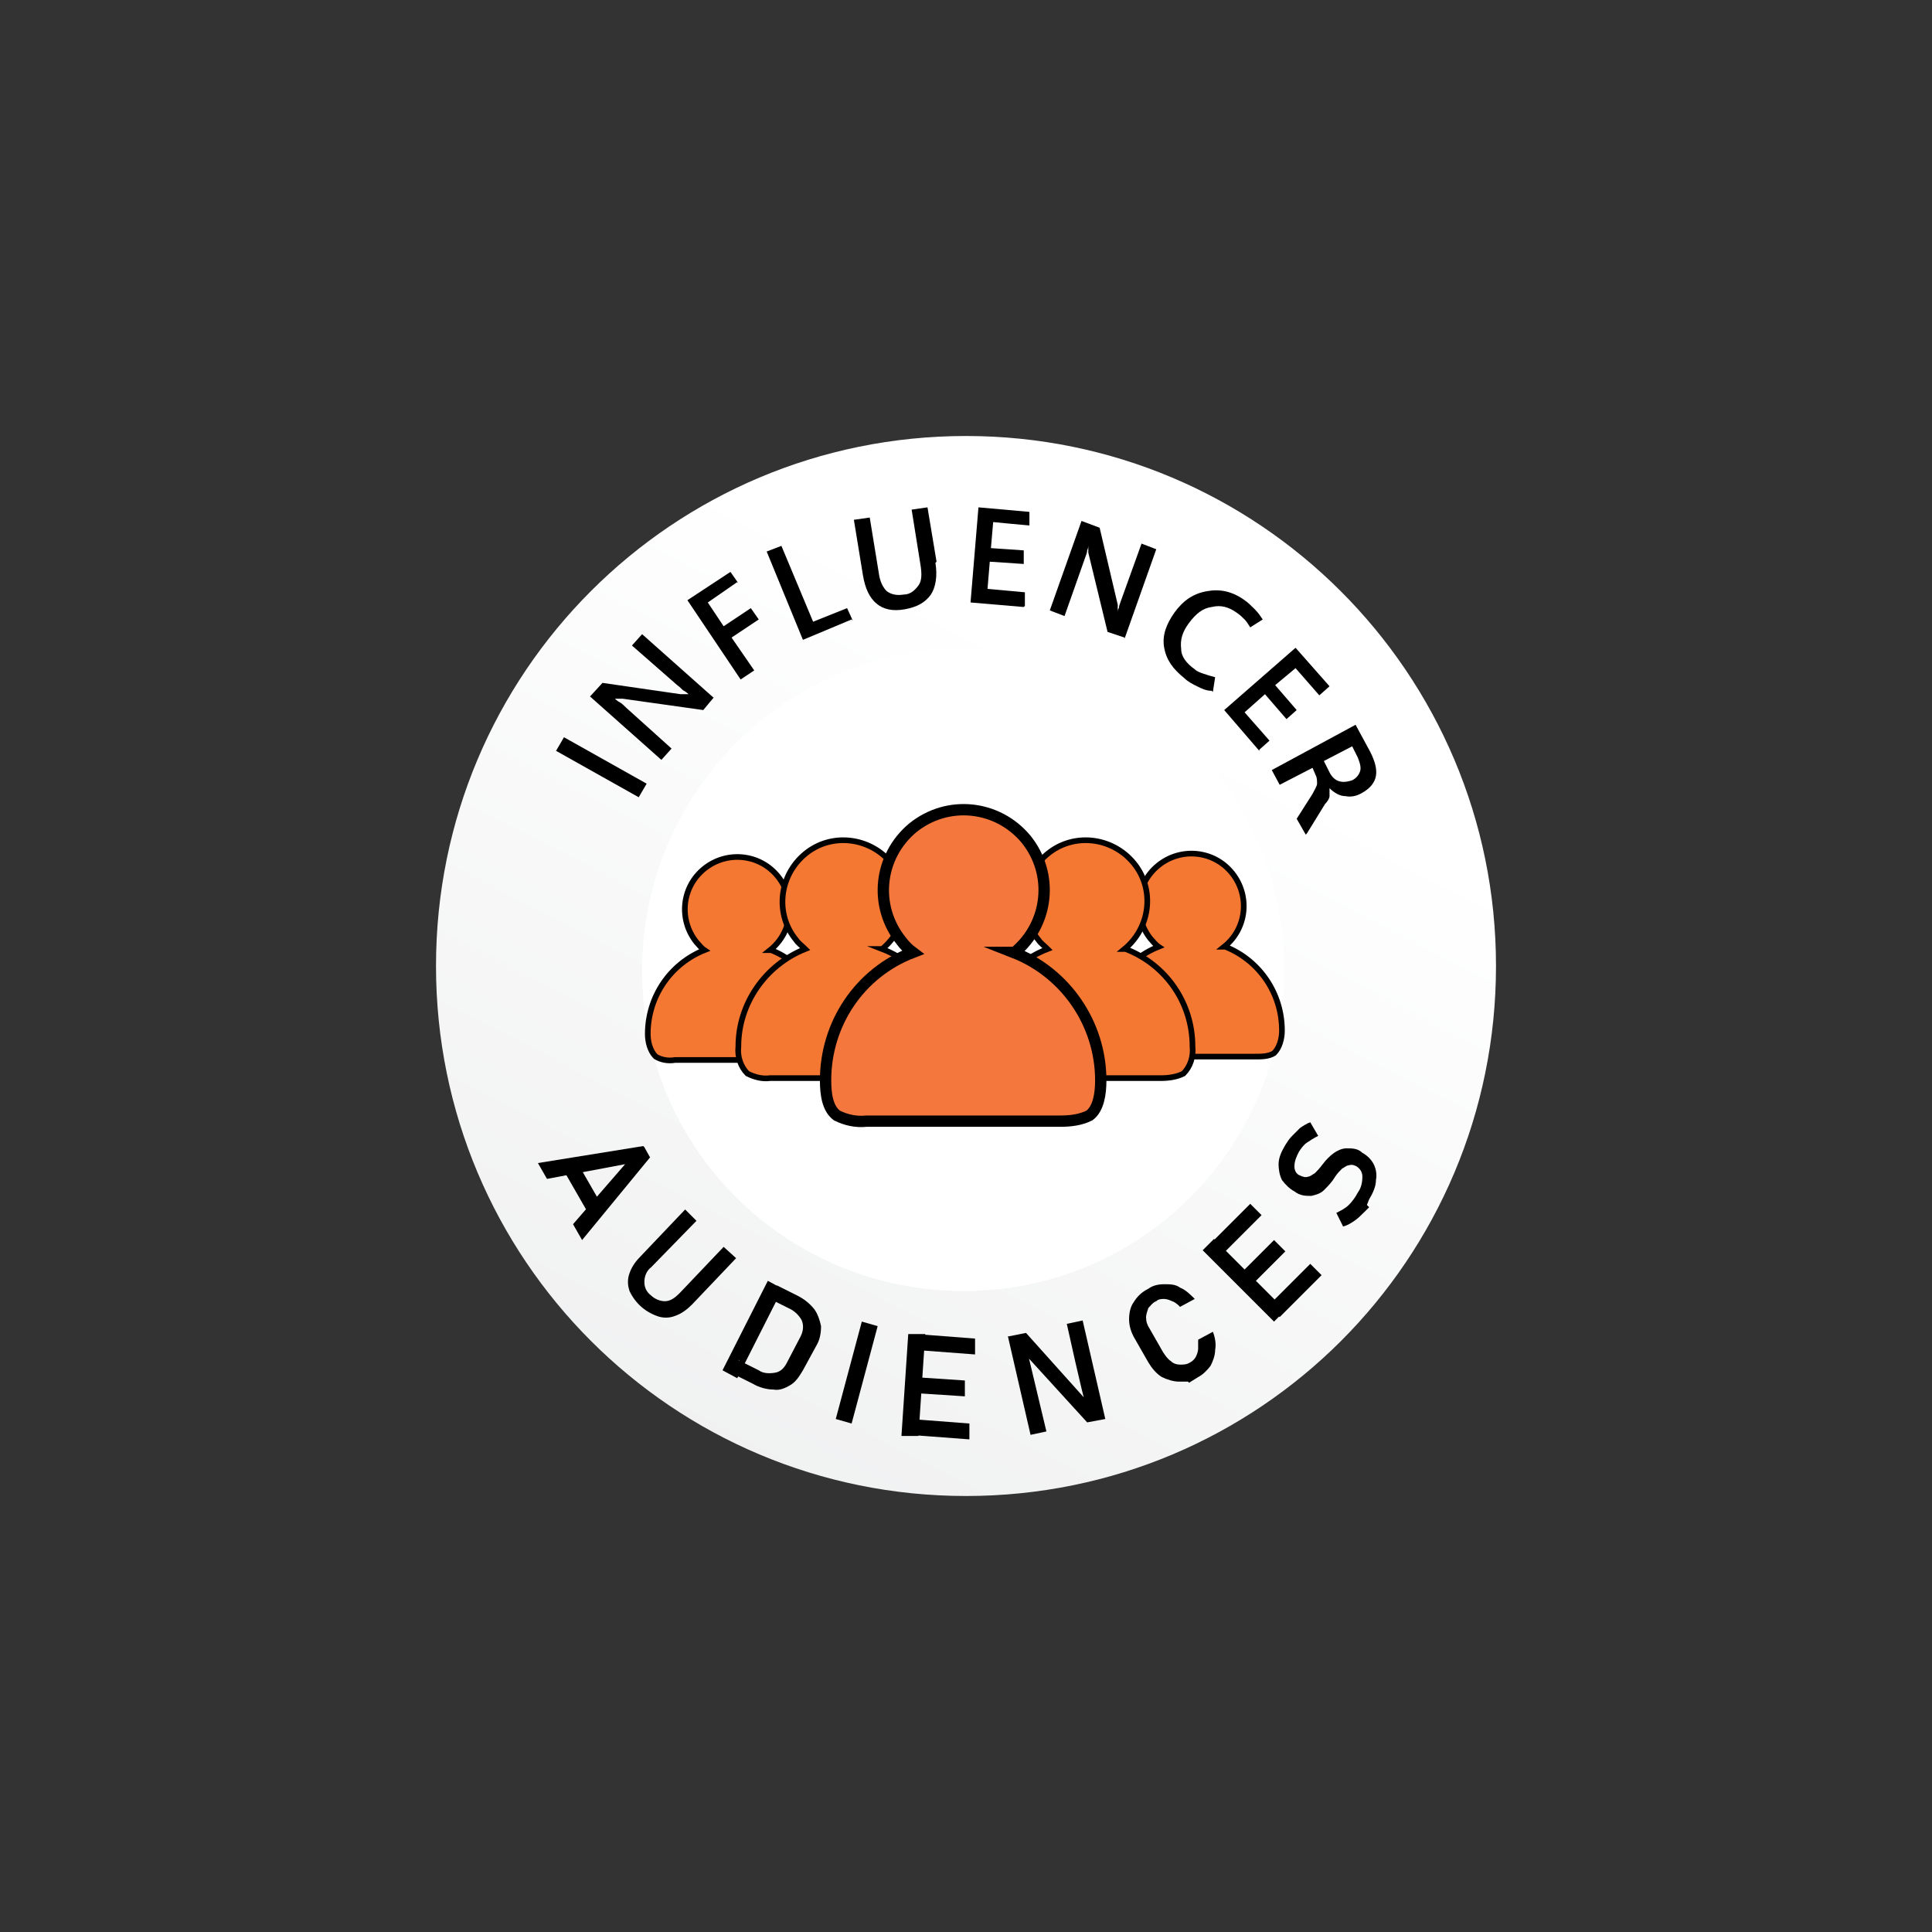
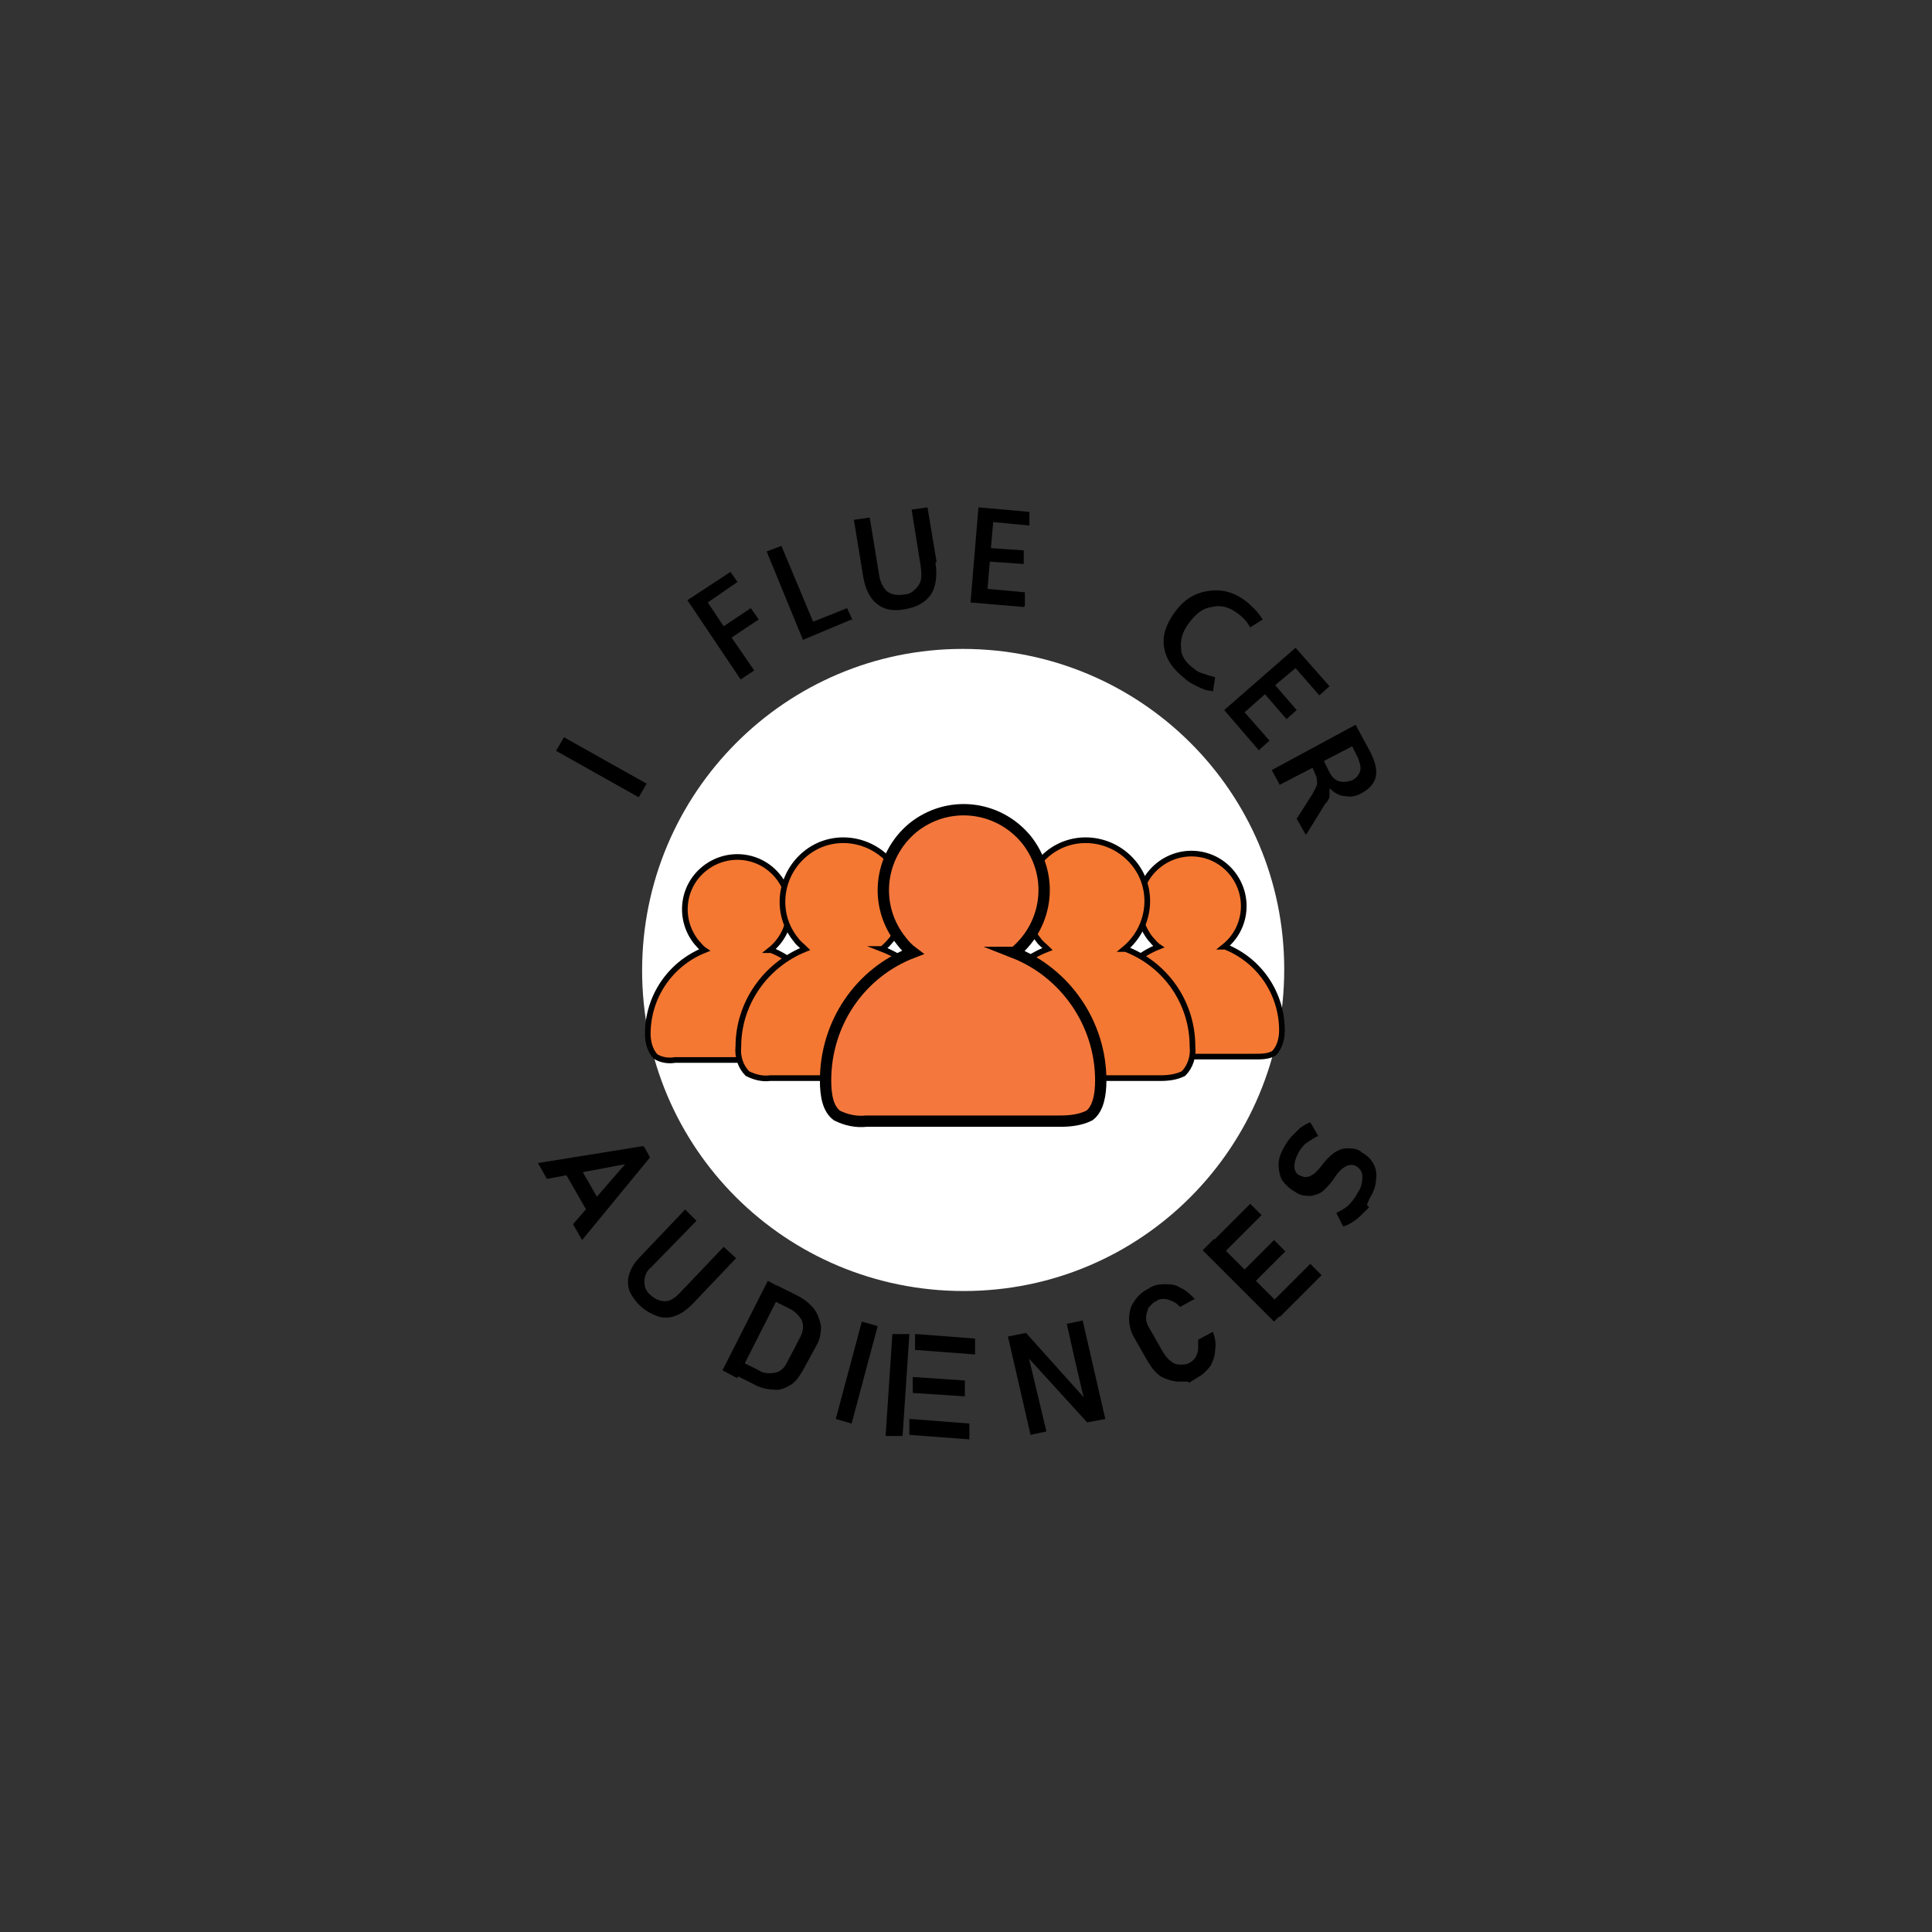
<svg xmlns="http://www.w3.org/2000/svg" id="Layer_1" data-name="Layer 1" version="1.1" viewBox="0 0 170.6 170.6">
  <rect x="0" y="0" width="170.6" height="170.6" fill="#333333" stroke="none" />
  <defs>
    <style>
      .cls-1 {
        fill: #fff;
        fill-rule: evenodd;
      }

      .cls-1, .cls-2, .cls-3, .cls-4 {
        stroke-width: 0px;
      }

      .cls-5 {
        fill: #f47832;
        stroke-width: .5px;
      }

      .cls-5, .cls-6 {
        stroke: #000;
        stroke-miterlimit: 10;
      }

      .cls-2 {
        fill: url(#linear-gradient);
      }

      .cls-3 {
        fill: #000;
      }

      .cls-4 {
        fill: none;
      }

      .cls-7 {
        clip-path: url(#clippath);
      }

      .cls-6 {
        fill: #f4783d;
      }
    </style>
    <clipPath id="clippath">
      <path class="cls-4" d="M85.3,38.5c25.8,0,46.8,20.9,46.8,46.8s-20.9,46.8-46.8,46.8-46.8-20.9-46.8-46.8,20.9-46.8,46.8-46.8h0Z" />
    </clipPath>
    <linearGradient id="linear-gradient" x1="-1140.9" y1="635.2" x2="-1140" y2="635.2" gradientTransform="translate(166098.3 -86583.8) scale(145.6 136.4)" gradientUnits="userSpaceOnUse">
      <stop offset="0" stop-color="#e6e7e8" />
      <stop offset="1" stop-color="#fff" />
    </linearGradient>
  </defs>
  <g class="cls-7">
-     <rect class="cls-2" x="22.1" y="22.1" width="126.3" height="126.3" transform="translate(-29.9 121.1) rotate(-62.3)" />
-   </g>
+     </g>
  <path class="cls-1" d="M85,57.3c15.7,0,28.4,12.6,28.4,28.3,0,15.7-12.6,28.4-28.3,28.4-15.7,0-28.4-12.6-28.4-28.3h0c0-15.7,12.7-28.4,28.3-28.4" />
  <path class="cls-3" d="M56.9,101.3l.5.9-6,7.3-.8-1.4,4.6-5.3-6.9,1.3-.8-1.4,9.3-1.5ZM51,102.7l2.3,4-1.2.7-2.3-4,1.2-.7Z" />
  <path class="cls-3" d="M55.6,114c-.2-.5-.2-1.1,0-1.6.2-.6.6-1.1,1-1.5l3.9-4.1,1,1-4,4.1c-.4.3-.6.8-.6,1.3,0,.5.2.9.6,1.2.3.3.8.5,1.2.5.5,0,.9-.3,1.3-.7l3.9-4.1,1.1,1-3.9,4.1c-.4.4-.9.8-1.5,1-.5.2-1.1.2-1.6,0-1.1-.4-2-1.2-2.5-2.4Z" />
  <path class="cls-3" d="M67.8,113.1l1.3.7-4,7.9-1.3-.7,4-7.9ZM65.2,120.1l1.8.9c.4.3,1,.3,1.5.2.5-.1.8-.5,1-.9l1.2-2.3c.2-.4.3-.9.1-1.4-.2-.4-.6-.8-1-1l-1.8-.9.6-1.2,1.8.9c.6.3,1.1.7,1.5,1.2.3.4.5,1,.6,1.5,0,.6-.1,1.2-.4,1.7l-1.2,2.2c-.3.5-.6,1-1.1,1.3-.5.3-1,.5-1.5.4-.6,0-1.3-.2-1.8-.5l-1.8-.9.6-1.2Z" />
  <path class="cls-3" d="M75.2,125.7l-1.4-.4,2.3-8.6,1.4.4-2.3,8.6Z" />
-   <path class="cls-3" d="M80.3,117.8h1.4c0,0-.6,9-.6,9h-1.5c0-.1.6-9,.6-9ZM80.4,125.3l5.2.4v1.4c0,0-5.3-.4-5.3-.4v-1.4ZM80.7,121.6l4.5.3v1.4c0,0-4.6-.3-4.6-.3v-1.4ZM80.9,117.8l5.2.4v1.4c0,0-5.3-.4-5.3-.4v-1.4Z" />
+   <path class="cls-3" d="M80.3,117.8c0,0-.6,9-.6,9h-1.5c0-.1.6-9,.6-9ZM80.4,125.3l5.2.4v1.4c0,0-5.3-.4-5.3-.4v-1.4ZM80.7,121.6l4.5.3v1.4c0,0-4.6-.3-4.6-.3v-1.4ZM80.9,117.8l5.2.4v1.4c0,0-5.3-.4-5.3-.4v-1.4Z" />
  <path class="cls-3" d="M89.1,118l1.5-.3,5.2,5.8v.2c-.1,0-1.6-6.8-1.6-6.8l1.4-.3,2,8.7-1.6.3-5.2-5.7v-.2c0,0,1.6,6.7,1.6,6.7l-1.4.3-2-8.7Z" />
  <path class="cls-3" d="M104.9,122h-.8c-.5,0-1.1-.2-1.5-.4-.5-.3-.9-.8-1.2-1.3l-1.2-2.1c-.3-.5-.5-1.1-.5-1.7,0-.5.1-1.1.4-1.5.3-.5.7-.9,1.3-1.2.4-.3.9-.4,1.4-.4.5,0,1,0,1.4.3.5.2.9.6,1.3,1l-1.3.7c-.2-.2-.4-.4-.7-.5-.2-.1-.5-.2-.7-.2-.2,0-.5,0-.7.2-.3.1-.5.4-.7.6-.1.3-.2.6-.2.8,0,.4.1.7.3,1l1.2,2.1c.2.3.4.6.7.8.2.2.5.3.8.3.3,0,.6,0,.9-.2.2-.1.4-.3.5-.5.1-.2.2-.5.2-.7,0-.3,0-.6,0-.8l1.3-.7c.2.5.3,1.1.2,1.6,0,.5-.2,1-.4,1.4-.3.4-.7.8-1.1,1l-.8.5Z" />
  <path class="cls-3" d="M106.2,110.4l1-1,6.3,6.3-1,1-6.3-6.3ZM106.7,110l3.7-3.7,1,1-3.7,3.7-1-1ZM109.3,112.7l3.2-3.2,1,1-3.2,3.2-1-1ZM112,115.3l3.7-3.7,1,1-3.7,3.7-1-1Z" />
  <path class="cls-3" d="M120.9,106.6l-.4.4c-.3.3-.6.6-.9.8-.3.2-.6.4-1,.5l-.6-1.2c.4-.2.8-.4,1.1-.7.3-.3.6-.7.8-1.1.3-.4.4-.9.4-1.4,0-.4-.2-.7-.5-.9h0c-.2-.1-.4-.2-.7-.1-.2,0-.4.2-.6.3-.2.2-.4.4-.6.7h0c-.3.5-.6.8-1,1.2-.3.3-.7.4-1.1.5-.5,0-1,0-1.5-.4h0c-.4-.2-.8-.6-1.1-1-.2-.4-.3-.9-.3-1.4,0-.6.3-1.2.6-1.7.2-.3.3-.5.6-.8.2-.2.5-.5.7-.7.3-.2.6-.4.9-.5l.7,1.2c-.4.2-.7.4-1,.6-.3.2-.5.5-.7.8-.2.4-.4.8-.4,1.3,0,.4.2.7.5.8h0c.2.1.5.2.7.1.2,0,.4-.2.6-.3.2-.2.4-.4.7-.8h0q0,0,0,0c.3-.4.6-.7,1-1,.3-.2.7-.4,1.1-.4.5,0,1,0,1.4.4h0c.4.2.8.6,1,1,.2.4.3.9.2,1.4,0,.6-.3,1.2-.6,1.7l-.2.5Z" />
  <path class="cls-5" d="M68,83.9c2-1.6,2.3-4.5.7-6.5-1.6-2-4.5-2.3-6.5-.7-2,1.6-2.3,4.5-.7,6.5.2.2.4.5.7.7-3,1.2-5,4.1-5,7.4,0,.7.2,1.5.7,2,.5.3,1.1.4,1.7.3h11.1c.6,0,1.2,0,1.7-.3.5-.5.7-1.3.7-2,0-3.2-2-6.2-5-7.4Z" />
  <path class="cls-5" d="M77.9,83.8c2.3-1.9,2.7-5.3.8-7.6-1.9-2.3-5.3-2.7-7.6-.8s-2.7,5.3-.8,7.6c.2.3.5.5.8.8-3.5,1.4-5.9,4.8-5.9,8.6-.1.9.2,1.8.8,2.4.6.3,1.3.5,2,.4h13c.7,0,1.4-.1,2-.4.6-.6.9-1.5.8-2.4,0-3.8-2.3-7.2-5.9-8.6Z" />
  <path class="cls-5" d="M108.1,83.6c2-1.6,2.3-4.5.7-6.5-1.6-2-4.5-2.3-6.5-.7-2,1.6-2.3,4.5-.7,6.5.2.2.4.5.7.7-3,1.2-5,4.1-5,7.4,0,.7.2,1.5.7,2,.5.3,1.1.4,1.7.3h11.1c.6,0,1.2,0,1.7-.3.5-.5.7-1.3.7-2,0-3.3-2-6.2-5-7.4Z" />
  <path class="cls-5" d="M99.3,83.8c2.3-1.9,2.7-5.3.8-7.6-1.9-2.3-5.3-2.7-7.6-.8s-2.7,5.3-.8,7.6c.2.3.5.5.8.8-3.6,1.4-5.9,4.8-5.9,8.6-.1.9.2,1.7.8,2.4.6.3,1.3.5,2,.4h13.1c.7,0,1.4-.1,2-.4.6-.6.9-1.5.8-2.4,0-3.8-2.3-7.2-5.9-8.6Z" />
  <path class="cls-6" d="M89.6,84.1c3-2.5,3.5-6.9,1-10-2.5-3-6.9-3.5-10-1-3,2.5-3.5,6.9-1,10,.3.4.6.7,1,1-4.7,1.8-7.7,6.3-7.7,11.3,0,1.3.2,2.5,1,3.1.8.4,1.7.6,2.6.5h17.1c.9,0,1.8-.1,2.6-.5.8-.6,1-1.9,1-3.1,0-5-3.1-9.5-7.7-11.3Z" />
  <g>
    <path class="cls-3" d="M57.1,69.2l-.7,1.2-7.3-4.1.7-1.2,7.3,4.1Z" />
-     <path class="cls-3" d="M63.1,61.5l-1,1.2-7.1-1c-.1,0-.3,0-.4,0-.1,0-.2,0-.3,0h0c0,0,.2.2.4.3.2.1.4.3.6.5l4,3.6-.9,1-6.3-5.6,1.1-1.2,6.9,1c.1,0,.3,0,.4,0s.2,0,.3,0h0c0,0-.2-.2-.4-.3-.2-.1-.3-.3-.6-.5l-4-3.5.9-1,6.3,5.6Z" />
    <path class="cls-3" d="M65.1,51.4l-2.6,1.8,1.4,2.1,2.4-1.6.7,1-2.4,1.6,2,2.9-1.2.8-4.7-7,3.8-2.5.7,1Z" />
    <path class="cls-3" d="M75.2,54.7l-4.3,1.8-3.2-7.8,1.3-.5,2.8,6.7,3-1.2.5,1.1Z" />
    <path class="cls-3" d="M82.6,49.7c.2,1.2,0,2.2-.4,2.8-.5.7-1.2,1.1-2.3,1.3-1.1.2-1.9,0-2.5-.5-.6-.5-1-1.3-1.2-2.5l-.8-4.9,1.4-.2.8,4.9c.1.8.4,1.3.7,1.6.4.3.9.4,1.5.3.6,0,1-.4,1.3-.8s.3-1,.2-1.7l-.8-5,1.4-.2.8,4.8Z" />
    <path class="cls-3" d="M90.4,53.6l-4.7-.4.7-8.4,4.5.4v1.2c-.1,0-3.2-.3-3.2-.3l-.2,2.3,2.9.2v1.2c-.1,0-3-.2-3-.2l-.2,2.4,3.3.3v1.2Z" />
-     <path class="cls-3" d="M99.3,56.3l-1.5-.5-1.7-7c0-.1,0-.3,0-.4,0-.1,0-.2,0-.3h0c0,.1,0,.3-.1.5,0,.2-.1.4-.2.7l-1.8,5.1-1.3-.5,2.8-7.9,1.6.6,1.6,6.8c0,.1,0,.3,0,.4,0,.1,0,.2,0,.3h0c0-.1,0-.3.1-.4,0-.2.1-.4.2-.7l1.8-5,1.3.5-2.8,7.9Z" />
    <path class="cls-3" d="M107,61c-.5,0-.9-.2-1.3-.4-.4-.2-.8-.4-1.1-.7-1-.8-1.6-1.6-1.8-2.7s.2-2.1.9-3.1c.8-1.1,1.7-1.7,2.9-1.9,1.1-.2,2.2,0,3.3.8.3.2.6.5.9.8s.5.6.7.9l-1.1.7c-.2-.3-.3-.5-.5-.7s-.4-.4-.7-.6c-.7-.5-1.4-.7-2.2-.5-.8.1-1.4.6-2,1.4-.6.8-.8,1.5-.7,2.3,0,.7.5,1.3,1.2,1.8.2.2.5.3.8.4.3.1.6.2,1,.3l-.2,1.3Z" />
    <path class="cls-3" d="M111.2,66.3l-3.1-3.6,6.3-5.5,3,3.4-.9.8-2.1-2.4-1.8,1.5,1.9,2.2-.9.8-1.9-2.2-1.8,1.6,2.2,2.5-.9.8Z" />
    <path class="cls-3" d="M115.3,73.7l-.8-1.4,1.4-2.2c.2-.4.4-.7.4-.9,0-.2,0-.5-.1-.7l-.3-.7-2.9,1.5-.7-1.3,7.4-4,1.3,2.4c.4.8.6,1.5.5,2.1-.1.6-.5,1.1-1.2,1.5-.5.3-1,.4-1.5.3-.5,0-1-.3-1.4-.7h0c0,.2,0,.5,0,.7s-.2.5-.4.7l-1.6,2.6ZM119.4,65.9l-2.5,1.3.5,1c.2.4.5.7.9.8.4.1.8,0,1.1-.1.4-.2.6-.5.7-.8s0-.7-.2-1.2l-.5-1Z" />
  </g>
</svg>